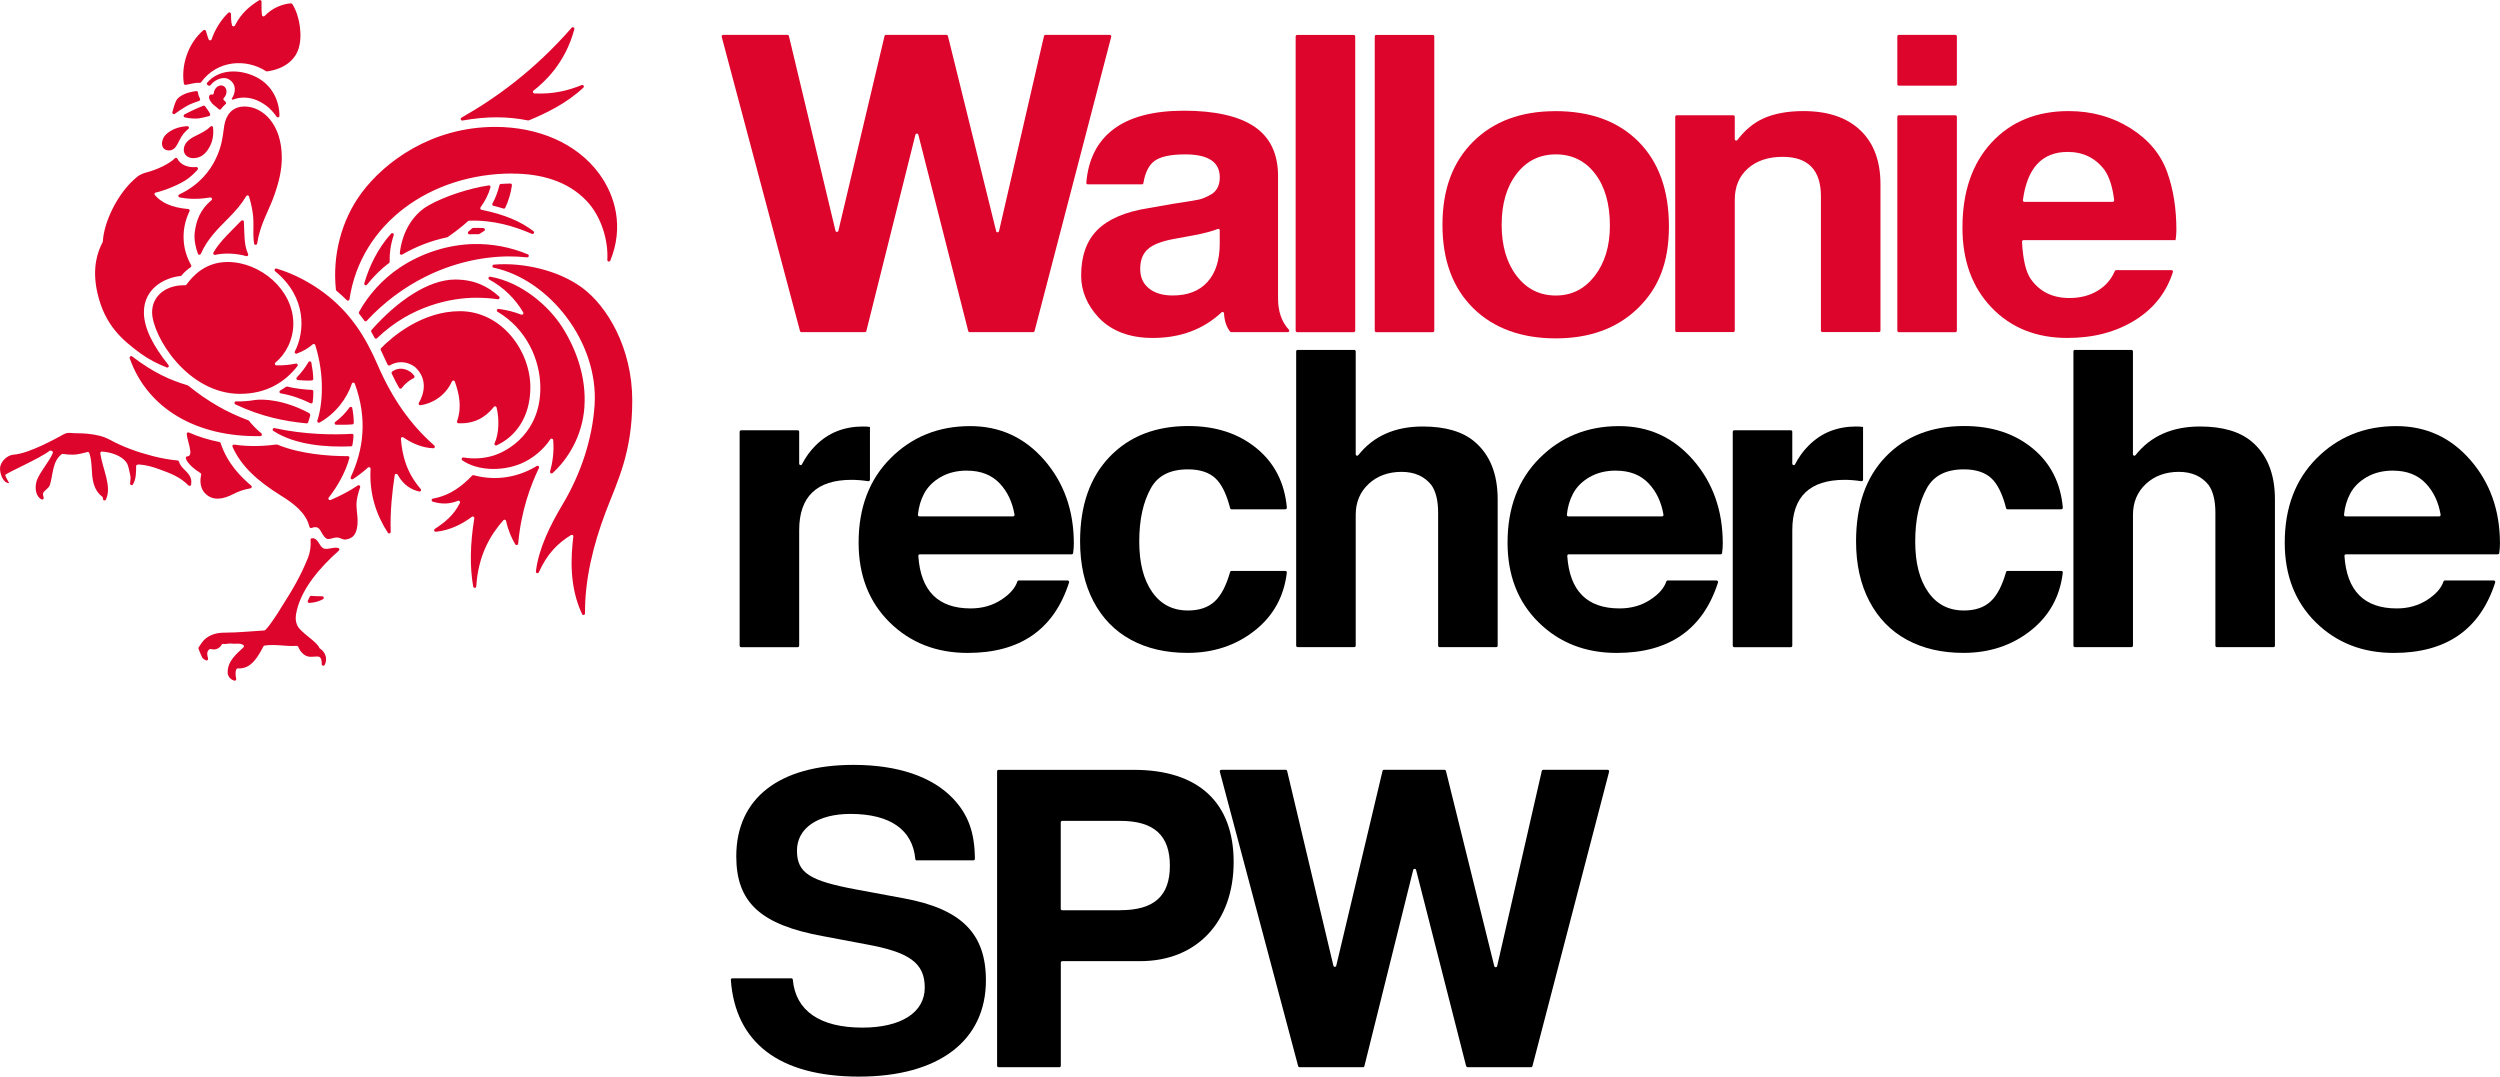
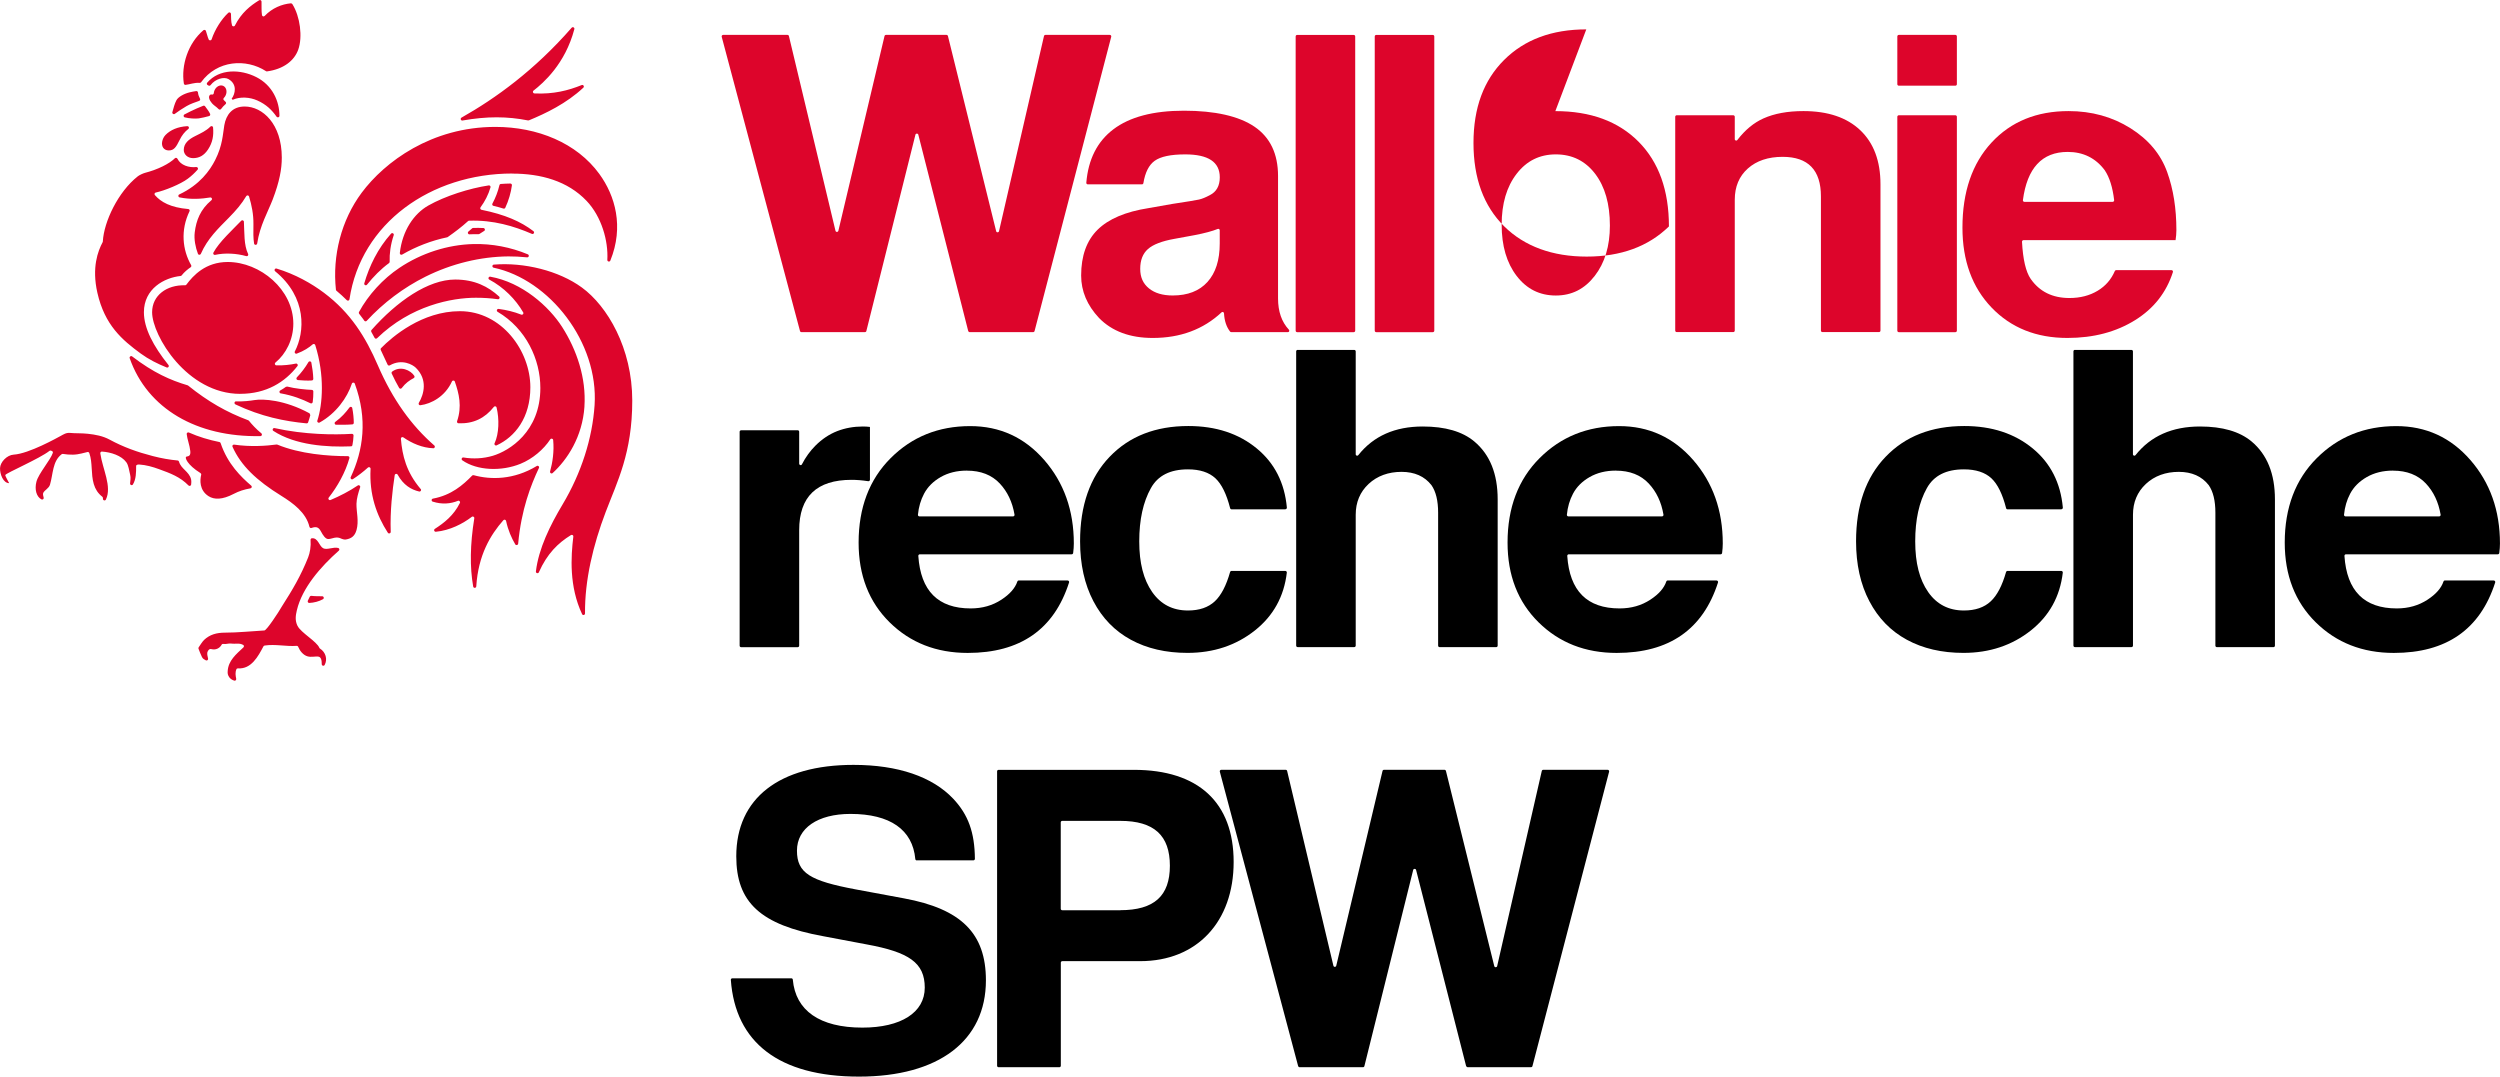
<svg xmlns="http://www.w3.org/2000/svg" id="Layer_1" viewBox="0 0 639.81 275.53">
  <defs>
    <style>.cls-1{fill:#000;}.cls-1,.cls-2{stroke-width:0px;}.cls-2{fill:#dd052b;}</style>
  </defs>
  <path class="cls-2" d="M264.41,85h-16.25c-.17,0-.32-.12-.37-.28l-12.77-50.25c-.1-.38-.64-.38-.74,0l-12.56,50.25c-.04.17-.19.28-.37.28h-16.25c-.17,0-.32-.12-.36-.28l-20.04-75.31c-.06-.24.12-.48.37-.48h16.46c.18,0,.33.12.37.29l11.92,49.84c.09.39.64.39.74,0l11.81-49.84c.04-.17.19-.29.37-.29h15.49c.17,0,.32.12.37.29l12.34,49.95c.09.39.64.38.73,0l11.51-49.94c.03-.17.19-.3.37-.3h16.47c.25,0,.43.23.37.48l-19.62,75.31c-.05.17-.19.28-.37.28" />
  <path class="cls-2" d="M329.58,85h-14.46c-.12,0-.24-.05-.31-.14-.93-1.18-1.45-2.73-1.56-4.67-.02-.32-.38-.48-.62-.26-4.67,4.37-10.54,6.56-17.62,6.56-5.82,0-10.41-1.7-13.74-5.11-3.06-3.26-4.58-6.89-4.58-10.86,0-5.04,1.4-8.95,4.2-11.72,2.81-2.77,7.16-4.62,13.06-5.54l6.07-1.07c3.76-.57,6.03-.94,6.82-1.12.78-.17,1.7-.55,2.77-1.12,1.7-.85,2.56-2.38,2.56-4.58,0-3.91-2.95-5.86-8.84-5.86-3.7,0-6.3.55-7.83,1.65-1.47,1.06-2.43,2.96-2.88,5.7-.03.18-.18.32-.37.32h-13.86c-.22,0-.41-.2-.38-.42.5-5.97,2.79-10.52,6.89-13.64,4.19-3.19,10.23-4.79,18.11-4.79s14.04,1.37,18.05,4.1c4.02,2.74,6.02,6.95,6.02,12.63v31.32c0,3.33.92,5.99,2.77,7.99.23.25.08.64-.26.64M312.16,62.31v-3.37c0-.27-.26-.45-.51-.35-1.36.56-3.32,1.08-5.88,1.58l-5.22.96c-3.19.57-5.45,1.44-6.77,2.61-1.32,1.17-1.97,2.86-1.97,5.06s.75,3.8,2.24,5.01c1.49,1.21,3.51,1.81,6.07,1.81,3.84,0,6.81-1.15,8.9-3.46s3.14-5.59,3.14-9.86" />
  <path class="cls-2" d="M346.83,9.32v75.31c0,.21-.17.38-.38.38h-14.48c-.21,0-.38-.17-.38-.38V9.32c0-.21.17-.38.38-.38h14.48c.21,0,.38.17.38.38" />
  <path class="cls-2" d="M367.07,9.32v75.31c0,.21-.17.38-.38.38h-14.48c-.21,0-.38-.17-.38-.38V9.32c0-.21.17-.38.38-.38h14.48c.21,0,.38.17.38.38" />
-   <path class="cls-2" d="M398.05,28.44c9.01,0,16.12,2.61,21.3,7.83,5.18,5.22,7.77,12.45,7.77,21.68s-2.64,15.79-7.94,20.93c-5.29,5.15-12.3,7.72-21.04,7.72s-15.92-2.59-21.15-7.77c-5.22-5.18-7.83-12.28-7.83-21.3s2.61-16.04,7.83-21.25,12.24-7.83,21.04-7.83M398.16,39.51c-4.12,0-7.46,1.65-10.01,4.96-2.56,3.3-3.84,7.65-3.84,13.05s1.28,9.76,3.84,13.1c2.56,3.34,5.9,5.01,10.01,5.01s7.37-1.67,9.96-5.01c2.59-3.34,3.89-7.63,3.89-12.89,0-5.54-1.26-9.96-3.78-13.26-2.52-3.3-5.88-4.96-10.07-4.96" />
+   <path class="cls-2" d="M398.05,28.44c9.01,0,16.12,2.61,21.3,7.83,5.18,5.22,7.77,12.45,7.77,21.68c-5.29,5.15-12.3,7.72-21.04,7.72s-15.92-2.59-21.15-7.77c-5.22-5.18-7.83-12.28-7.83-21.3s2.61-16.04,7.83-21.25,12.24-7.83,21.04-7.83M398.16,39.51c-4.12,0-7.46,1.65-10.01,4.96-2.56,3.3-3.84,7.65-3.84,13.05s1.28,9.76,3.84,13.1c2.56,3.34,5.9,5.01,10.01,5.01s7.37-1.67,9.96-5.01c2.59-3.34,3.89-7.63,3.89-12.89,0-5.54-1.26-9.96-3.78-13.26-2.52-3.3-5.88-4.96-10.07-4.96" />
  <path class="cls-2" d="M429.11,29.5h14.48c.2,0,.38.17.38.38v5.73c0,.37.45.5.67.21,1.97-2.57,4.2-4.41,6.68-5.52,2.77-1.24,6.17-1.87,10.23-1.87,6.24,0,11.1,1.63,14.54,4.9,3.44,3.26,5.17,7.88,5.17,13.84v37.44c0,.21-.17.38-.38.38h-14.48c-.21,0-.38-.17-.38-.38v-34.35c0-6.74-3.27-10.12-9.8-10.12-3.69,0-6.66.99-8.9,2.98-2.23,1.99-3.35,4.66-3.35,7.99v33.5c0,.21-.17.38-.38.38h-14.48c-.21,0-.38-.17-.38-.38V29.88c0-.21.17-.38.38-.38" />
  <path class="cls-2" d="M500.81,9.31v12.24c0,.21-.17.38-.38.38h-14.48c-.21,0-.38-.17-.38-.38v-12.24c0-.21.17-.38.38-.38h14.48c.21,0,.38.17.38.38M500.81,29.88v54.75c0,.21-.17.38-.38.38h-14.48c-.21,0-.38-.17-.38-.38V29.88c0-.21.17-.38.38-.38h14.48c.21,0,.38.17.38.38" />
  <path class="cls-2" d="M556.77,61.46h-38.91c-.21,0-.39.19-.38.41.24,4.54.98,7.7,2.22,9.5,2.27,3.26,5.58,4.9,9.91,4.9,2.77,0,5.18-.62,7.25-1.87,1.99-1.2,3.45-2.88,4.38-5.04.06-.14.19-.23.34-.23h14.15c.26,0,.45.26.37.5-1.68,5.23-4.89,9.32-9.64,12.28-4.9,3.06-10.69,4.58-17.37,4.58-7.95,0-14.42-2.59-19.39-7.77-4.97-5.18-7.46-12-7.46-20.46,0-9.16,2.49-16.42,7.46-21.79,4.97-5.36,11.54-8.04,19.7-8.04,5.9,0,11.17,1.46,15.82,4.37,4.65,2.92,7.79,6.68,9.43,11.29,1.56,4.34,2.34,9.27,2.34,14.81,0,.85-.08,1.7-.21,2.56M518.11,51.66h22.57c.23,0,.41-.21.38-.44-.38-3.26-1.18-5.82-2.41-7.66-2.34-3.12-5.51-4.68-9.48-4.68-6.56,0-10.38,4.12-11.46,12.34-.03.23.15.44.38.44" />
  <path class="cls-2" d="M76.16,160.2c.88,1.74,4.9,3.96,5.57,5.59.03.08.08.14.15.18,1.5.96,1.98,2.77,1.21,4.2-.2.37-.76.22-.75-.2,0-.94-.12-1.85-.93-1.94-.79-.08-1.76.22-2.72-.06-1.08-.31-1.94-1.37-2.37-2.42-.06-.16-.22-.27-.4-.26-2.74.2-5.46-.5-8.2-.08-.13.02-.24.1-.3.21-1.36,2.57-3.11,5.87-6.52,5.63-.17-.01-.34.07-.4.23-.35.85-.21,1.62-.05,2.45.06.3-.22.54-.5.46-.54-.16-1.03-.49-1.3-.9-.39-.59-.42-.97-.38-1.55.16-2.68,2.16-4.31,4.03-6.06.2-.19.16-.52-.08-.64-1.07-.56-1.77-.17-3.18-.35-.52-.06-1.28.22-1.85.1-.18-.03-.37.02-.46.19-.49.94-1.56,1.43-2.6,1.15-.57-.16-.83.31-.96.56-.29.57-.05,1.21.08,1.86.07.35-.3.61-.6.43-.36-.22-.71-.33-.96-.82-.31-.59-.72-1.7-.89-2.14-.05-.12-.03-.24.04-.35.27-.42,1-1.53,1.37-1.88,1.49-1.41,3.24-1.88,5.39-1.88,3.28,0,6.78-.38,10.06-.56.55,0,3.54-4.5,4.52-6.22,2.7-4.21,4.86-7.88,6.69-12.51.45-1.13.74-2.81.61-4.44-.02-.21.13-.41.35-.43,1.59-.14,1.84,2.03,2.9,2.57,1,.49,2.56-.41,3.83-.08.31.08.39.48.16.68-4.68,4.14-9.41,9.55-10.75,15.27-.29,1.25-.54,2.57.18,4.01M82.47,152.6c-.93-.02-1.98,0-2.77-.11-.17-.02-.33.05-.41.19-.18.32-.35.7-.51,1.06-.12.28.09.59.38.57,1.17-.06,2.45-.37,3.5-.96.35-.2.21-.74-.19-.75M48.9,122.65c-.54-2.02-2.56-2.62-3.09-4.5-.05-.16-.17-.28-.34-.3-2.09-.2-4.08-.54-6.37-1.13-4.03-1.04-7.51-2.3-11.03-4.2-1.74-.95-3.67-1.3-5.61-1.51-1.55-.17-3.34-.09-4.44-.21-1.1-.12-1.75.37-2.52.78-.78.42-8.11,4.54-11.99,4.77-1.73.1-3.44,1.9-3.5,3.44-.06,1.54.81,3.86,2.33,3.86-.36-.75-1.08-1.88-.97-2.1.28-.53,8.81-4.2,11.29-6.16.11-.09.25-.11.38-.06.08.03.15.06.22.08.21.07.32.29.26.5-.62,1.85-3.66,5.28-4.2,7.38-.51,1.98,0,3.82,1.27,4.51.3.16.66-.09.59-.42-.1-.48-.26-.84-.12-1.23.39-.77,1.44-1.14,1.73-2.1.81-2.68.61-6.02,3-7.81.09-.06.2-.09.31-.07.9.15,1.73.2,2.58.19,1.54-.02,2.96-.54,3.72-.68.19-.03.39.08.45.26.9,2.54.37,5.29,1.15,7.94.39,1.32,1.08,2.39,2.16,3.23.16.13.2.32.19.53-.04.43.56.61.75.21,1.61-3.34-.86-7.8-1.43-11.83-.03-.24.17-.47.42-.45,2.27.15,4.99,1.01,6.24,2.74.57.79.7,2.08.99,3.25.19.76.03,1.44-.03,2.16-.03.41.51.61.72.27.83-1.33.83-3.15.83-4.71,0-.4.57-.41.79-.4,1.74.11,3.46.6,5.04,1.18,2.96,1.07,5.43,1.99,7.57,4.18.23.24.64.1.68-.23.05-.43.08-.89-.02-1.32M106.04,96.2c-.93-1.45-3.54-2.68-5.68-1.1-.14.11-.19.31-.12.48.57,1.26,1.3,2.63,1.91,3.7.14.25.49.27.66.04.96-1.28,2.04-2.02,3.06-2.55.21-.11.29-.38.16-.57M126.57,113.44c-.16.34.19.7.52.54,4.71-2.16,8.64-7.07,8.64-14.88,0-9.29-7.32-19.46-18.04-19.46-9.64,0-17.25,6.47-20.18,9.47-.12.12-.14.3-.07.45.56,1.17,1.2,2.61,1.76,3.77.1.21.36.28.57.17,3.1-1.77,5.86-.16,6.65.62,3.08,3.02,2.09,6.77.77,8.98-.17.29.05.66.38.61,2.85-.36,6.36-2.27,8.09-6.08.15-.33.62-.32.74.02,1.08,3.09,1.87,6.36.58,10.14-.09.26.08.53.35.54,3.83.15,6.78-1.31,9.06-4.2.21-.26.63-.17.7.16.71,2.93.63,6.7-.51,9.14M127.41,76.58c.39.05.61-.42.33-.69-2.79-2.55-6.27-4.35-11.24-4.35-6.93,0-14.9,5.55-21.43,12.92-.11.13-.13.31-.05.46.27.5.57,1.03.85,1.55.13.23.44.28.63.09,8.64-8.38,19.13-10.36,25.29-10.36,1.94,0,3.78.12,5.62.38M130.12,65.62c1.44,0,3.06.06,4.77.24.46.05.62-.59.2-.77-4.39-1.83-9.17-2.75-13.94-2.63-6.59.16-13.31,2.32-18.93,6.09-4.24,2.84-7.97,6.93-10.35,11.31-.08.14-.06.32.04.44.34.43.68.86,1.01,1.32l.31.45c.15.21.45.23.62.04,4.27-4.62,9.43-8.5,15.04-11.3,6.71-3.34,14.06-5.13,21.24-5.19M123.73,58.36c-.88-.05-1.76-.05-2.64-.02-.1,0-.19.03-.26.1-.27.24-.61.54-.96.83-.29.25-.1.72.27.7.8-.04,1.66-.05,2.33-.03.07,0,.14-.02.2-.05.43-.25.86-.52,1.26-.8.32-.21.17-.71-.21-.73M129.31,53.18c.85-1.8,1.47-3.93,1.7-5.76.03-.24-.16-.45-.41-.45-.8.01-1.61.05-2.42.11-.17.01-.32.14-.36.31-.39,1.64-1,3.24-1.8,4.72-.12.23,0,.52.26.57.86.2,1.71.43,2.56.7.19.06.39-.03.48-.21M100.08,59.8c-3.38,3.76-5.57,8.31-6.85,12.7-.12.42.42.7.7.35,1.65-2.05,3.51-3.97,5.63-5.52.1-.08.16-.2.16-.32-.07-2.1.24-4.44,1.04-6.82.14-.42-.39-.71-.68-.39M118.37,30.84c6.3-1.1,11.46-1.07,16.76-.02.08.01.16,0,.23-.02,4.29-1.77,9.59-4.3,13.93-8.36.32-.3,0-.83-.42-.67-3.44,1.39-7.19,2.37-12.1,2.14-.37-.02-.53-.49-.23-.72,2.5-1.95,8.1-6.81,10.45-15.73.11-.41-.41-.68-.69-.36-9.51,10.89-19.46,18.07-28.19,23-.39.22-.18.82.26.74M131.09,44.43c7.31,0,14.17,1.87,19.03,6.98,3.85,4.05,5.58,10.24,5.31,15.1-.02.45.6.6.77.18,3.52-8.67,1.25-16.6-2.83-22.19-5.77-7.91-15.77-12.02-26.61-12.02-16.31,0-28.29,8.92-34.2,16.85-5.23,7.03-7.52,16.11-6.59,24.82.01.1.06.2.14.26.92.77,1.8,1.58,2.65,2.42.24.23.63.1.68-.23,2.89-19.5,20.9-32.19,41.65-32.19M61.48,100.79c6.69,0,11.46-2.99,14.64-7.1.23-.3-.03-.72-.41-.64-1.33.29-3.3.52-4.99.45-.37-.02-.52-.48-.23-.71,2.69-2.2,4.58-5.89,4.58-9.96,0-8.7-8.45-15.78-16.8-15.78-5.65,0-8.83,3.46-10.57,5.8-.08.1-.2.16-.32.16-4.72-.14-8.45,2.59-8.45,6.9,0,5.95,8.95,20.89,22.55,20.89M76.21,97.27c1.24.12,2.54.17,3.6.1.21-.01.38-.2.37-.42-.05-1.41-.23-2.73-.5-4.15-.07-.36-.55-.45-.74-.13-.83,1.41-1.83,2.73-2.97,3.91-.23.24-.09.65.24.68M90.06,111.03c-4.51.27-12.05.24-19.79-1.47-.43-.1-.68.48-.31.72,5.58,3.65,13.7,4.21,19.86,3.95.19,0,.34-.13.37-.31.14-.66.26-1.63.29-2.47,0-.24-.19-.43-.42-.42M71.85,100.67c3.1.56,5.43,1.47,7.61,2.54.25.12.53-.04.57-.31.13-.89.16-1.74.16-2.72,0-.21-.17-.39-.38-.4-1.44-.05-4.3-.32-6.3-.85-.12.02-.21.04-.34.07-.42.32-.94.64-1.46.94-.32.19-.23.67.13.74M60.23,103.49c6.65,3.14,12.55,4.31,18.21,4.86.19.02.36-.09.42-.27.21-.6.39-1.22.56-1.84-.08-.17-.13-.28-.2-.46-6.41-3.48-11.91-3.74-14.1-3.39-1.15.19-2.84.4-4.7.33-.43-.02-.57.57-.18.76M86.02,108.7c1.3.02,2.91.02,4.16-.09.21-.02.36-.19.36-.39,0-.98-.12-2.47-.39-3.79-.06-.34-.5-.43-.71-.15-.93,1.26-2.05,2.54-3.64,3.7-.31.23-.16.72.22.72M66.88,110.89c-1.29-1.04-2.46-2.32-3.17-3.21-.05-.06-.1-.1-.17-.12-5.57-2.07-10.3-4.79-15.39-8.88-.04-.03-.09-.05-.13-.07-4.43-1.31-8.76-3.23-14.21-7.4-.31-.24-.75.08-.62.46,4.52,12.93,17.18,20.26,33.46,19.94.37,0,.53-.48.23-.71M64.29,124.29c-2.57-2.22-6.01-5.49-7.83-10.89-.04-.14-.15-.24-.29-.27-2.67-.54-5.33-1.33-7.83-2.44-.27-.12-.59.09-.56.39.12,1.3.77,2.85.92,4.36.12,1.23-.4,1.31-.94,1.41-.66.12.17,2.13,3.54,4.22.14.09.23.26.19.43-.34,1.37-.49,3.95,1.86,5.47,1.49.96,3.57.93,6.43-.56,1.43-.74,2.69-1.14,4.32-1.43.33-.06.45-.48.2-.69M91.23,135.71c.67-2.41-.03-4.59,0-6.77.02-1.3.46-2.79.94-4.24.12-.36-.28-.67-.6-.46-2.1,1.43-4.61,2.72-6.97,3.72-.38.16-.72-.3-.47-.61,2.2-2.79,4.28-6.44,5.29-10.11.07-.26-.13-.5-.39-.5-4.93.01-12.26-.55-18.04-2.95-.06-.03-.13-.03-.2-.03-2.59.35-6.66.65-10.86.03-.31-.05-.56.26-.43.54,2.14,4.81,6.14,8.64,12.52,12.58,2.91,1.81,6.32,4.26,7.17,7.91.05.23.3.38.52.3,1.3-.46,1.87-.15,2.44.91.5.95,1.14,1.92,1.84,1.92.57,0,.76-.15,1.63-.33.53-.09,1.04-.06,1.41.1.66.3,1.1.41,1.48.35,1.47-.24,2.31-.94,2.71-2.37M107.66,125.15c-3.68-4.32-4.71-8.58-5.06-12.85-.03-.34.34-.56.62-.37,2.21,1.53,4.84,2.68,7.66,2.79.38.01.56-.46.27-.71-5.87-5.12-10.64-11.72-14.45-20.51-3.11-7.19-6.94-13.43-13.79-18.57-3.18-2.39-7.39-4.77-12.13-6.2-.42-.12-.7.42-.36.7,8.19,6.69,7.61,15.57,5.04,20.51-.17.32.14.69.49.56,1.84-.67,3.18-1.58,4.08-2.37.22-.19.56-.09.65.18,2.44,7.76,1.91,15.14.53,19.36-.11.34.27.64.58.47,4.17-2.31,7.07-6.31,8.26-9.95.12-.37.62-.37.75-.01,3.34,9.1,2.18,17.03-1.04,23.94-.17.36.24.72.57.5,1.26-.82,2.64-1.87,3.84-2.96.26-.24.68-.05.67.31-.36,6.6,1.52,11.87,4.42,16.37.22.34.75.17.74-.23-.19-5.36.42-10.57,1.02-14.5.06-.38.56-.47.75-.14,1.46,2.65,3.44,3.84,5.5,4.32.38.09.65-.35.4-.65M137.36,119.27c-5.87,3.55-11.75,3.55-16.14,2.34-.14-.03-.28,0-.38.1-2.34,2.41-5.33,5.03-10.05,5.9-.41.08-.44.65-.05.77,2.39.76,4.57.56,6.46-.21.34-.14.66.23.5.55-1.57,3.19-4.05,5.11-6.41,6.63-.35.23-.16.78.26.74,3.59-.34,6.89-2.05,9.2-3.82.29-.22.7.02.63.38-1.08,6.71-1.16,12.48-.28,17.46.08.47.76.43.79-.05.5-8.03,3.66-13.21,6.94-16.93.22-.25.62-.13.69.19.51,2.39,1.39,4.35,2.34,5.98.2.34.71.23.75-.16.8-8.75,3.24-14.98,5.32-19.38.17-.36-.23-.71-.57-.5M149.57,104.04c.48-7.26-1.92-14.43-5.72-20.38-3.36-5.23-10.19-11.39-18.37-12.85-.44-.08-.66.53-.26.74,3.7,1.98,6.76,5.06,8.68,8.4.19.33-.14.71-.5.57-1.9-.75-3.81-1.2-5.79-1.46-.43-.06-.64.52-.26.74,7.31,4.31,10.94,12.21,10.94,19.5,0,11.19-7.95,16.08-12.15,17.34-2.42.72-5.03.86-7.53.44-.41-.07-.64.48-.3.72,3.81,2.67,10.03,2.88,14.89.9,3.14-1.28,5.94-3.69,7.63-6.26.21-.32.7-.2.74.17.28,2.91-.15,5.75-.79,8.06-.1.39.37.67.66.39,3.73-3.4,7.62-9.25,8.14-17.03M137.92,146.45c-.19.42-.82.26-.77-.2.7-5.89,3.64-11.8,6.83-17.15,4.78-8,7.62-16.88,8.19-25.41,1.06-16.1-11.55-32.14-25.83-35.18-.45-.09-.42-.75.04-.79,7.76-.63,16.64,1.56,22.52,5.85,6.52,4.75,12.91,15.51,12.91,28.95s-3.84,20.71-6.8,28.51c-3.23,8.49-5.37,17.46-5.29,25.97,0,.42-.57.56-.75.17-3.33-7.08-2.87-14.66-2.24-19.85.04-.33-.32-.56-.61-.38-3.32,2.05-6.08,4.74-8.21,9.51M50.66,64.96c.13.33.59.33.74.01,1.69-3.89,4.48-6.52,7.14-9.22,1.86-1.89,3.29-3.54,4.48-5.55.17-.3.62-.24.72.09.68,2.24,1.15,4.59,1.12,7.05-.03,2.05-.06,3.66.17,5,.08.44.72.42.79-.02.67-4.55,2.78-8.17,3.95-11.21,1.79-4.67,2.35-7.9,2.35-10.77,0-8.64-4.93-13.08-9.51-13.08-3.19,0-4.74,2.14-5.2,4.78-.39,2.3-.43,5.16-2.34,8.92-1.36,2.68-3.92,6.32-9.2,8.81-.35.16-.28.68.09.75,2.98.59,5.59.38,7.83.02.4-.06.63.43.32.7-2.85,2.4-3.89,5.16-4.27,8.23-.22,1.76.19,3.84.82,5.48M61.73,56.5c-2.03,2.14-5.69,5.45-7.12,8.17-.16.3.12.64.44.56,2.49-.56,5.55-.38,7.97.32.33.1.63-.23.48-.54-1.12-2.33-.92-5.46-1.08-8.26-.02-.35-.45-.51-.69-.26M136.52,59.16c-3.25-2.48-7.28-4.25-13.3-5.47-.28-.06-.41-.39-.24-.63,1.12-1.54,2-3.22,2.55-5.11.08-.28-.16-.55-.45-.5-4.93.74-11.17,2.72-15.46,5.15-3.67,2.08-6.65,6.38-7.3,12.16-.03.33.31.56.6.39,3.59-2.08,7.51-3.58,11.52-4.42.05-.01.1-.03.14-.06,1.87-1.31,3.63-2.64,5.21-4.09.07-.06.16-.1.26-.1,6.22-.21,11.47,1.39,16.07,3.37.43.19.78-.4.4-.68M47.2,29.29c-.32.17-.27.66.09.75,1.18.29,2.61.37,3.58.26.67-.08,1.91-.4,2.63-.59.24-.06.38-.33.27-.56-.14-.3-.31-.61-.53-.91-.27-.37-.52-.7-.75-1.03-.1-.15-.3-.21-.48-.14-1.1.42-2.2.92-3.26,1.43-.42.21-.99.5-1.55.79M41.45,36.66c0,1.31.86,1.84,1.76,1.84,1.3,0,1.86-.83,2.74-2.64.59-1.22,1.31-2.13,2.24-2.85.32-.25.13-.75-.28-.72-2.42.14-4.31.97-5.57,2.27-.57.59-.85,1.4-.89,2.1M54.54,32.64c-.03-.35-.45-.49-.7-.24-1.08,1.09-2.37,1.66-3.86,2.41-1.68.83-2.95,1.88-2.95,3.57,0,1.08.92,2.09,2.39,2.09s2.75-.59,3.83-2.23c1.17-1.78,1.46-3.54,1.28-5.59M57.31,25.66c-.19-.16-.19-.43-.01-.61.19-.19.35-.42.47-.69.43-.98.13-2.05-.66-2.39-.79-.35-1.78.16-2.21,1.14-.1.24-.17.5-.19.74-.02.24-.26.41-.49.35-.22-.06-.42-.02-.6.23-.2.28-.18.78.17,1.37.24.41.62.86,1.07,1.2.39.3.78.6,1.11.94.18.17.46.15.61-.05.32-.45.73-.88,1.14-1.23.17-.14.19-.39.05-.56-.14-.17-.3-.32-.46-.45M74.42.85c-2.27.21-4.76,1.2-6.69,3.23-.23.24-.63.12-.68-.21-.19-1.08-.07-2.5-.12-3.48-.02-.31-.35-.48-.61-.32-2.28,1.4-4.54,3.2-6.2,6.46-.16.32-.64.28-.74-.06-.28-.95-.23-2.09-.27-2.93-.02-.34-.43-.5-.68-.27-1.8,1.69-3.42,4.27-4.27,6.79-.12.35-.6.37-.75.04-.32-.7-.48-1.56-.72-2.2-.1-.26-.43-.34-.64-.16-3.93,3.34-5.72,8.95-5,13.64.03.22.24.37.45.34,1.03-.11,2.3-.63,3.59-.51.14.01.28-.05.37-.16,4.12-5.67,11.52-6.12,16.61-2.84.08.05.18.08.28.06,4.2-.58,6.96-2.71,7.98-5.58,1.15-3.22.49-8.46-1.51-11.64-.08-.13-.23-.2-.38-.19M48.19,53.5c-4.54-.39-7.01-1.79-8.55-3.57-.2-.23-.08-.59.21-.65,2.31-.5,6.35-2.14,8.21-3.54.92-.68,1.76-1.47,2.51-2.32.25-.28.01-.71-.36-.67-1.83.2-3.97-.43-4.8-2.12-.13-.26-.45-.32-.66-.12-1.44,1.42-4.35,2.87-7.65,3.73-.48.13-1.43.56-1.83.88-5.04,3.96-8.69,11.64-8.95,16.68,0,.06-.02.11-.04.16-1.23,2.3-2.82,6.49-1.36,12.96,1.88,8.31,6.35,12.08,11.11,15.57,2.01,1.47,4.24,2.59,6.62,3.55.38.15.72-.3.46-.63-3.87-4.84-6.28-9.39-6.28-13.5,0-6.05,5.24-8.85,9.4-9.28.1-.01.2-.06.26-.15.66-.85,1.59-1.61,2.31-2.09.17-.12.22-.35.12-.53-2.24-3.92-2.75-8.97-.42-13.79.13-.26-.04-.55-.32-.57M47.74,27.16c1.04-.6,2.16-.96,3.22-1.34.24-.08.34-.35.22-.57-.26-.5-.47-1.01-.51-1.57-.02-.23-.23-.4-.46-.37-.52.08-1.08.17-1.68.32-1.48.36-2.93,1.19-3.37,2.01-.47.87-.75,1.99-1.05,3.06-.11.37.31.67.62.44.96-.7,1.95-1.37,3.01-1.98M53.16,21.77c.06.03.13.08.19.12.18.12.41.06.54-.11,1.26-1.63,3.43-2.19,4.58-1.54,2.32,1.33,1.74,3.77.81,5.04.07.05.18.15.27.26,1.91-.86,4.39-.68,6.28.16,2.33,1.03,3.77,2.48,4.95,4.16.23.33.74.17.74-.23,0-3.72-1.8-7.8-5.91-9.89-4.06-2.06-9.48-2.21-12.59,1.43-.17.19-.09.49.13.61" />
  <path class="cls-1" d="M234.62,220.2c-.19,0-.35-.15-.37-.34-.68-7.51-6.43-11.56-16.6-11.56-8.37,0-13.69,3.65-13.69,9.4s3.37,7.72,15,9.91l12.39,2.3c14.67,2.71,20.97,8.97,20.97,20.98,0,15.46-12.06,24.64-32.49,24.64s-31.64-8.72-32.79-24.75c-.02-.22.16-.41.38-.41h15.11c.2,0,.35.14.37.34.7,7.92,6.87,12.28,17.8,12.28,9.89,0,15.97-3.86,15.97-10.23s-4.02-9.08-14.89-11.07l-11.08-2.09c-16.08-2.92-22.27-8.66-22.27-20.46,0-14.82,10.97-23.39,29.99-23.39,11.41,0,20.21,3.03,25.54,8.67,3.84,4.09,5.48,8.6,5.54,15.37,0,.21-.17.39-.38.39h-14.49Z" />
  <path class="cls-1" d="M271.11,273.13h-15.55c-.21,0-.38-.17-.38-.38v-75.35c0-.21.17-.38.38-.38h34.62c16.52,0,25.54,8.35,25.54,23.59s-9.35,25.37-23.91,25.37h-19.94c-.21,0-.38.17-.38.38v26.39c0,.21-.17.38-.38.38M286.69,232.94c8.7,0,12.71-3.65,12.71-11.38s-4.02-11.48-12.71-11.48h-14.84c-.21,0-.38.17-.38.38v22.11c0,.21.17.38.38.38h14.84Z" />
  <path class="cls-1" d="M375.22,272.85l-12.81-50.21c-.1-.38-.64-.38-.74,0l-12.49,50.21c-.05.17-.2.28-.37.28h-16.21c-.17,0-.32-.12-.37-.28l-20.05-75.36c-.06-.24.12-.48.37-.48h16.49c.18,0,.33.12.37.3l11.84,49.84c.09.39.64.39.73,0l11.84-49.84c.04-.17.19-.3.37-.3h15.49c.17,0,.32.12.37.29l12.37,49.95c.1.39.64.38.74,0l11.42-49.94c.04-.17.19-.3.37-.3h16.49c.25,0,.43.24.37.48l-19.62,75.35c-.04.17-.19.28-.37.28h-16.21c-.17,0-.32-.12-.37-.28" />
  <path class="cls-1" d="M189.67,110.11h14.48c.2,0,.38.17.38.38v8.17c0,.39.52.53.7.18.95-1.84,2.1-3.43,3.45-4.78,1.7-1.7,3.57-2.94,5.59-3.73,2.02-.78,4.21-1.18,6.56-1.18.64,0,1.24.04,1.81.11v13.52c0,.23-.21.4-.44.37-1.6-.24-3.01-.35-4.25-.35-8.95,0-13.42,4.3-13.42,12.89v29.56c0,.21-.17.38-.38.38h-14.48c-.21,0-.38-.17-.38-.38v-54.75c0-.21.17-.38.38-.38" />
  <path class="cls-1" d="M274.28,141.86h-38.88c-.22,0-.4.2-.38.42.6,8.96,5.07,13.43,13.39,13.43,2.99,0,5.61-.75,7.88-2.24,2.17-1.42,3.52-2.97,4.08-4.66.05-.14.18-.25.34-.25h12.52c.26,0,.45.27.37.51-3.85,12.02-12.5,18.03-25.94,18.03-8.03,0-14.68-2.61-19.98-7.83-5.29-5.22-7.94-12.02-7.94-20.4,0-8.95,2.74-16.16,8.2-21.62,5.47-5.47,12.25-8.2,20.35-8.2,7.6,0,13.92,2.89,18.96,8.68,5.04,5.79,7.57,12.91,7.57,21.36,0,.75-.06,1.57-.17,2.43-.02.19-.19.34-.38.34M247.46,120.44c-2.56,0-4.79.55-6.71,1.65-1.92,1.1-3.34,2.52-4.26,4.26-.86,1.62-1.38,3.42-1.57,5.39-.02.22.16.42.39.42h23.95c.24,0,.42-.22.38-.45-.54-3.21-1.8-5.86-3.76-7.96-2.06-2.2-4.87-3.3-8.42-3.3" />
  <path class="cls-1" d="M328.96,130.35h-13.77c-.17,0-.32-.12-.37-.29-.92-3.61-2.17-6.16-3.76-7.65-1.63-1.52-3.98-2.29-7.03-2.29-4.55,0-7.7,1.59-9.48,4.79-1.99,3.55-2.99,8.09-2.99,13.64s1.1,9.79,3.3,12.95c2.2,3.16,5.25,4.74,9.16,4.74,2.91,0,5.2-.78,6.88-2.35,1.62-1.52,2.93-4.02,3.91-7.5.05-.16.19-.28.36-.28h13.77c.23,0,.41.21.39.43-.72,6.12-3.44,11.05-8.16,14.8-4.83,3.83-10.59,5.75-17.26,5.75-5.54,0-10.37-1.12-14.49-3.36-4.12-2.24-7.32-5.52-9.59-9.86-2.27-4.33-3.41-9.44-3.41-15.34,0-9.16,2.52-16.37,7.56-21.62,5.04-5.26,11.76-7.88,20.14-7.88,7.03,0,12.87,1.91,17.53,5.75,4.55,3.75,7.11,8.79,7.69,15.12.02.23-.16.43-.39.43" />
  <path class="cls-1" d="M332.1,89.55h14.48c.21,0,.38.17.38.38v26.33c0,.36.44.5.67.21,3.88-4.88,9.37-7.32,16.48-7.32,5.76,0,10.16,1.28,13.21,3.84,3.98,3.34,5.97,8.27,5.97,14.81v37.44c0,.21-.17.38-.38.38h-14.48c-.21,0-.38-.17-.38-.38v-34.04c0-3.05-.57-5.4-1.7-7.03-1.77-2.27-4.33-3.41-7.67-3.41s-6.21,1.03-8.42,3.09c-2.2,2.06-3.3,4.69-3.3,7.88v33.5c0,.21-.17.38-.38.38h-14.48c-.21,0-.38-.17-.38-.38v-75.31c0-.21.17-.38.38-.38" />
  <path class="cls-1" d="M440.37,141.86h-38.89c-.22,0-.4.2-.38.42.61,8.96,5.07,13.43,13.39,13.43,2.99,0,5.61-.75,7.88-2.24,2.17-1.42,3.52-2.97,4.08-4.66.05-.14.18-.25.34-.25h12.52c.26,0,.45.27.37.51-3.85,12.02-12.5,18.03-25.94,18.03-8.03,0-14.68-2.61-19.98-7.83-5.29-5.22-7.94-12.02-7.94-20.4,0-8.95,2.74-16.16,8.2-21.62,5.47-5.47,12.25-8.2,20.35-8.2,7.6,0,13.92,2.89,18.96,8.68,5.04,5.79,7.57,12.91,7.57,21.36,0,.75-.06,1.57-.17,2.43-.02.19-.19.34-.38.34M413.54,120.44c-2.56,0-4.79.55-6.71,1.65-1.92,1.1-3.34,2.52-4.26,4.26-.86,1.62-1.38,3.42-1.57,5.39-.02.22.16.42.39.42h23.95c.24,0,.42-.22.38-.45-.54-3.21-1.8-5.86-3.76-7.96-2.06-2.2-4.86-3.3-8.42-3.3" />
-   <path class="cls-1" d="M443.83,110.11h14.48c.2,0,.38.17.38.38v8.17c0,.39.52.53.7.18.95-1.84,2.1-3.43,3.45-4.78,1.7-1.7,3.57-2.94,5.59-3.73,2.02-.78,4.21-1.18,6.56-1.18.64,0,1.24.04,1.81.11v13.52c0,.23-.21.4-.44.37-1.6-.24-3.01-.35-4.25-.35-8.95,0-13.42,4.3-13.42,12.89v29.56c0,.21-.17.38-.38.38h-14.48c-.21,0-.38-.17-.38-.38v-54.75c0-.21.17-.38.38-.38" />
  <path class="cls-1" d="M527.55,130.35h-13.78c-.17,0-.32-.12-.36-.29-.92-3.61-2.17-6.16-3.76-7.65-1.63-1.52-3.98-2.29-7.03-2.29-4.55,0-7.7,1.59-9.48,4.79-1.99,3.55-2.99,8.09-2.99,13.64s1.1,9.79,3.3,12.95c2.2,3.16,5.25,4.74,9.16,4.74,2.91,0,5.2-.78,6.87-2.35,1.63-1.52,2.93-4.02,3.92-7.5.05-.16.19-.28.36-.28h13.77c.23,0,.41.21.39.43-.72,6.12-3.44,11.05-8.16,14.8-4.83,3.83-10.59,5.75-17.26,5.75-5.54,0-10.37-1.12-14.49-3.36-4.12-2.24-7.32-5.52-9.59-9.86-2.28-4.33-3.41-9.44-3.41-15.34,0-9.16,2.52-16.37,7.56-21.62,5.04-5.26,11.76-7.88,20.14-7.88,7.03,0,12.87,1.91,17.53,5.75,4.55,3.75,7.11,8.79,7.69,15.12.02.23-.16.43-.39.43" />
  <path class="cls-1" d="M531.01,89.55h14.48c.21,0,.38.17.38.38v26.33c0,.36.44.5.67.21,3.88-4.88,9.37-7.32,16.49-7.32,5.75,0,10.15,1.28,13.21,3.84,3.98,3.34,5.97,8.27,5.97,14.81v37.44c0,.21-.17.38-.38.38h-14.48c-.21,0-.38-.17-.38-.38v-34.04c0-3.05-.57-5.4-1.7-7.03-1.77-2.27-4.33-3.41-7.67-3.41s-6.21,1.03-8.42,3.09c-2.2,2.06-3.3,4.69-3.3,7.88v33.5c0,.21-.17.38-.38.38h-14.48c-.21,0-.38-.17-.38-.38v-75.31c0-.21.17-.38.38-.38" />
  <path class="cls-1" d="M639.26,141.86h-38.88c-.22,0-.4.2-.38.42.6,8.96,5.07,13.43,13.39,13.43,2.99,0,5.61-.75,7.88-2.24,2.17-1.42,3.52-2.97,4.08-4.66.05-.14.18-.25.34-.25h12.52c.26,0,.45.27.37.51-3.85,12.02-12.5,18.03-25.94,18.03-8.03,0-14.68-2.61-19.98-7.83-5.29-5.22-7.94-12.02-7.94-20.4,0-8.95,2.74-16.16,8.2-21.62,5.47-5.47,12.25-8.2,20.35-8.2,7.6,0,13.92,2.89,18.96,8.68,5.04,5.79,7.57,12.91,7.57,21.36,0,.75-.06,1.57-.17,2.43-.02.19-.19.34-.38.34M612.43,120.44c-2.56,0-4.79.55-6.71,1.65-1.92,1.1-3.34,2.52-4.26,4.26-.86,1.62-1.38,3.42-1.57,5.39-.02.22.16.42.39.42h23.95c.24,0,.42-.22.38-.45-.54-3.21-1.8-5.86-3.76-7.96-2.06-2.2-4.87-3.3-8.42-3.3" />
</svg>